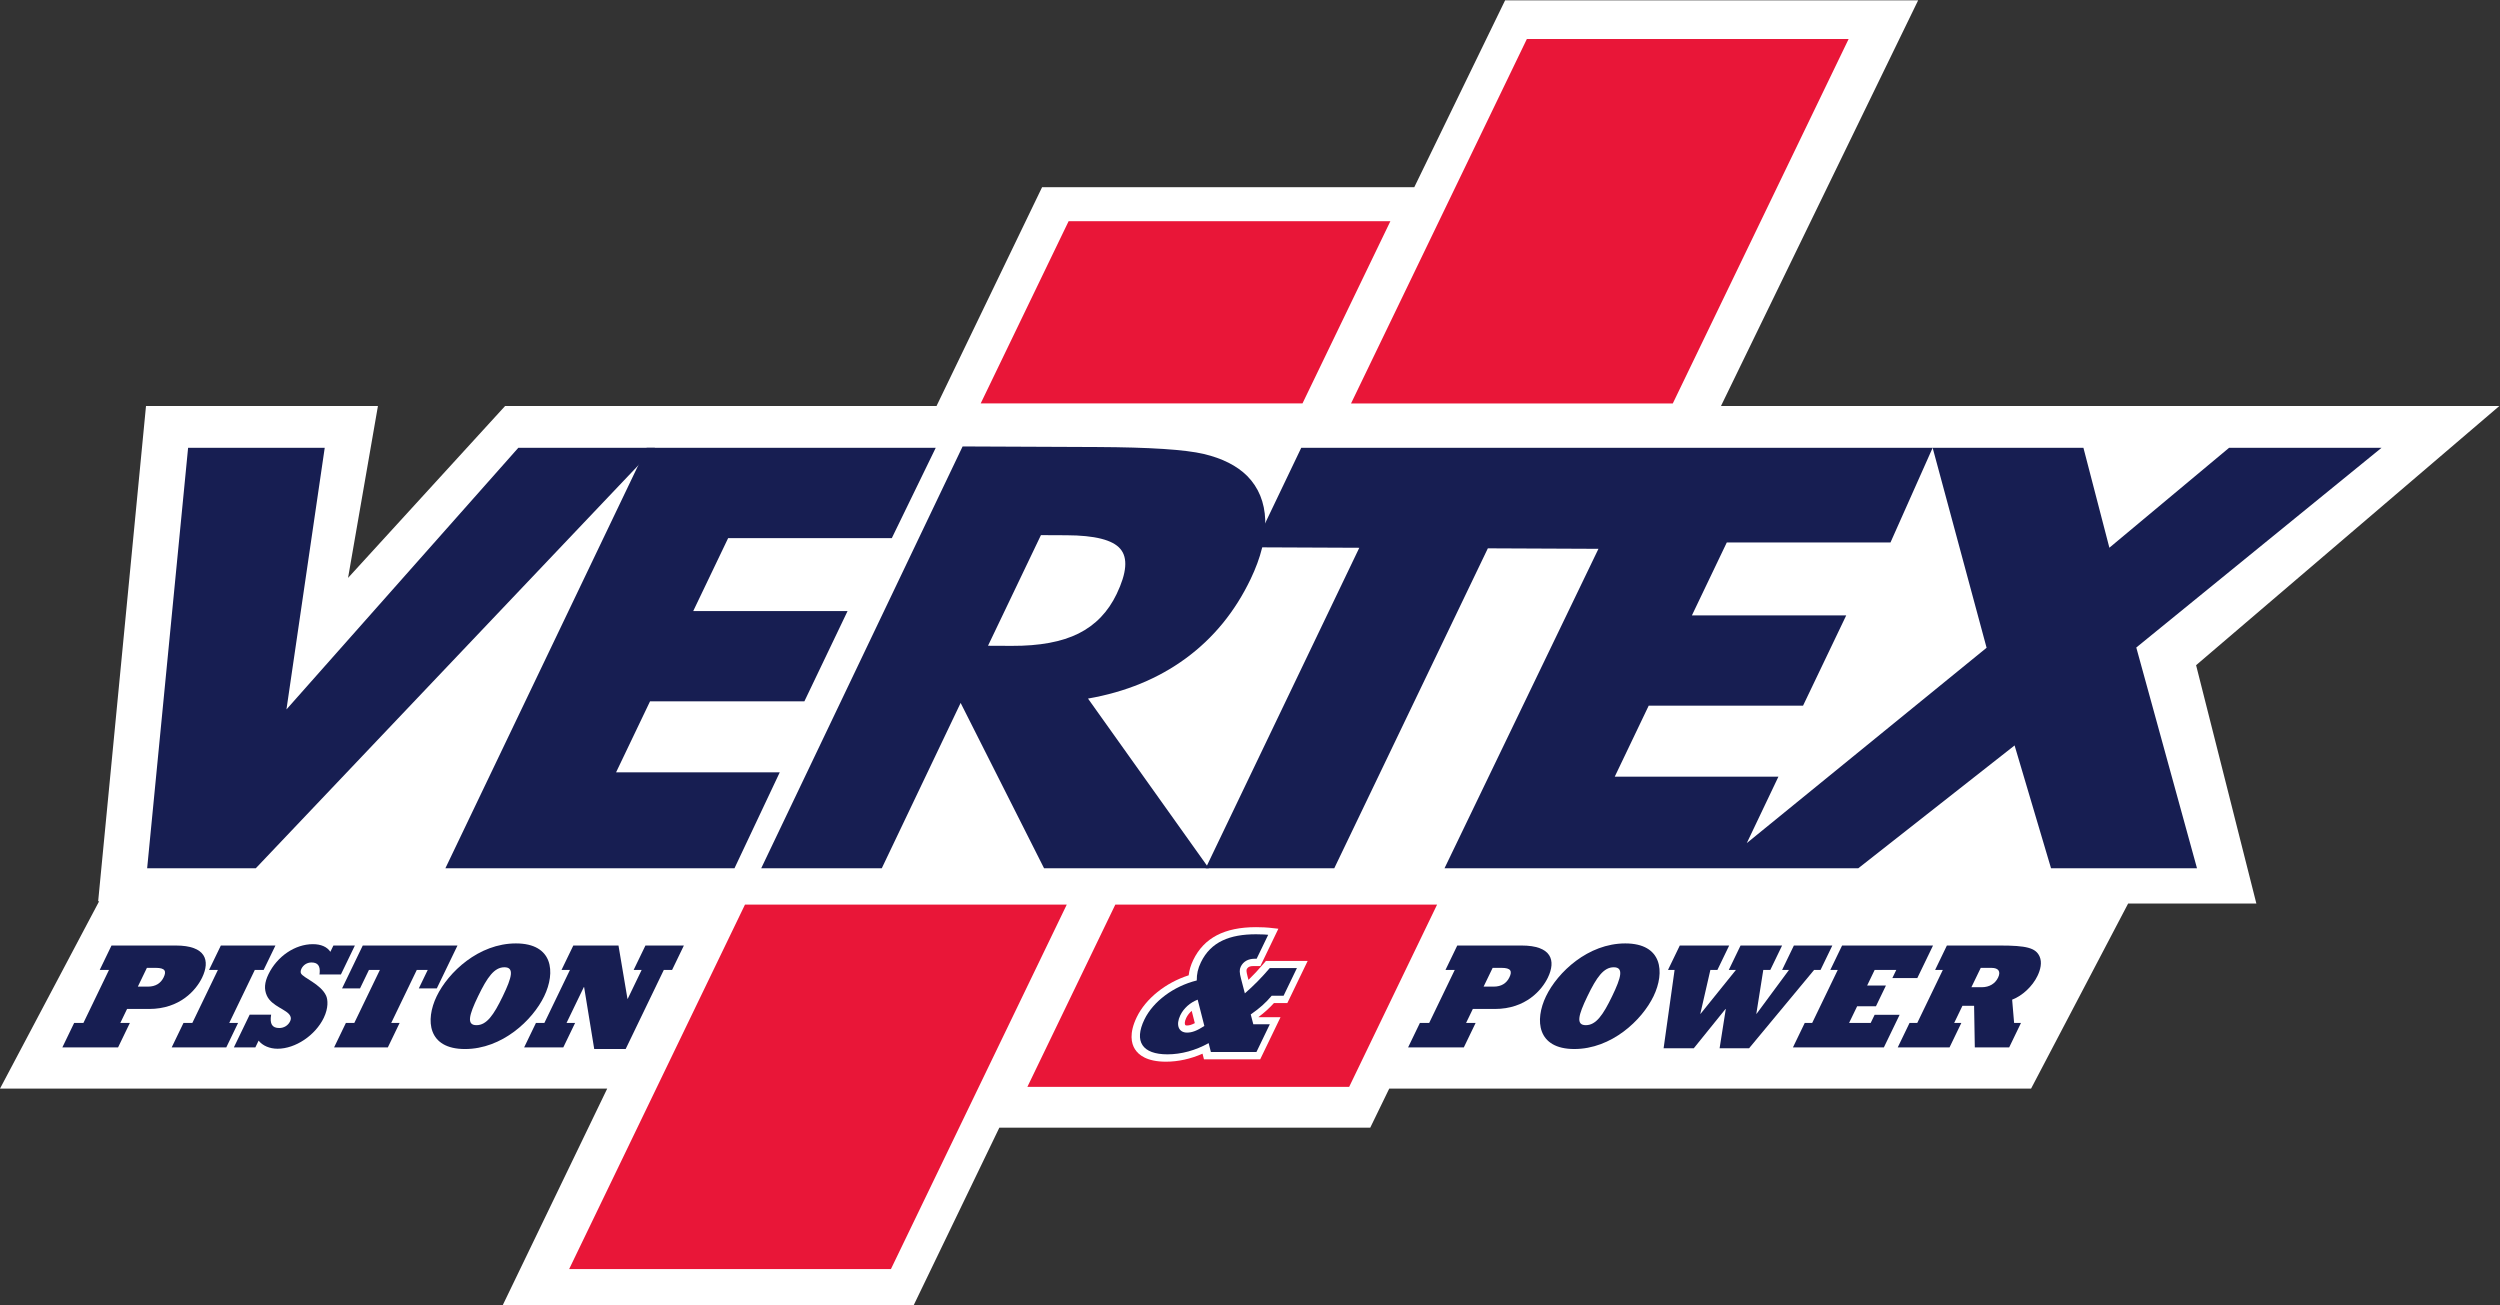
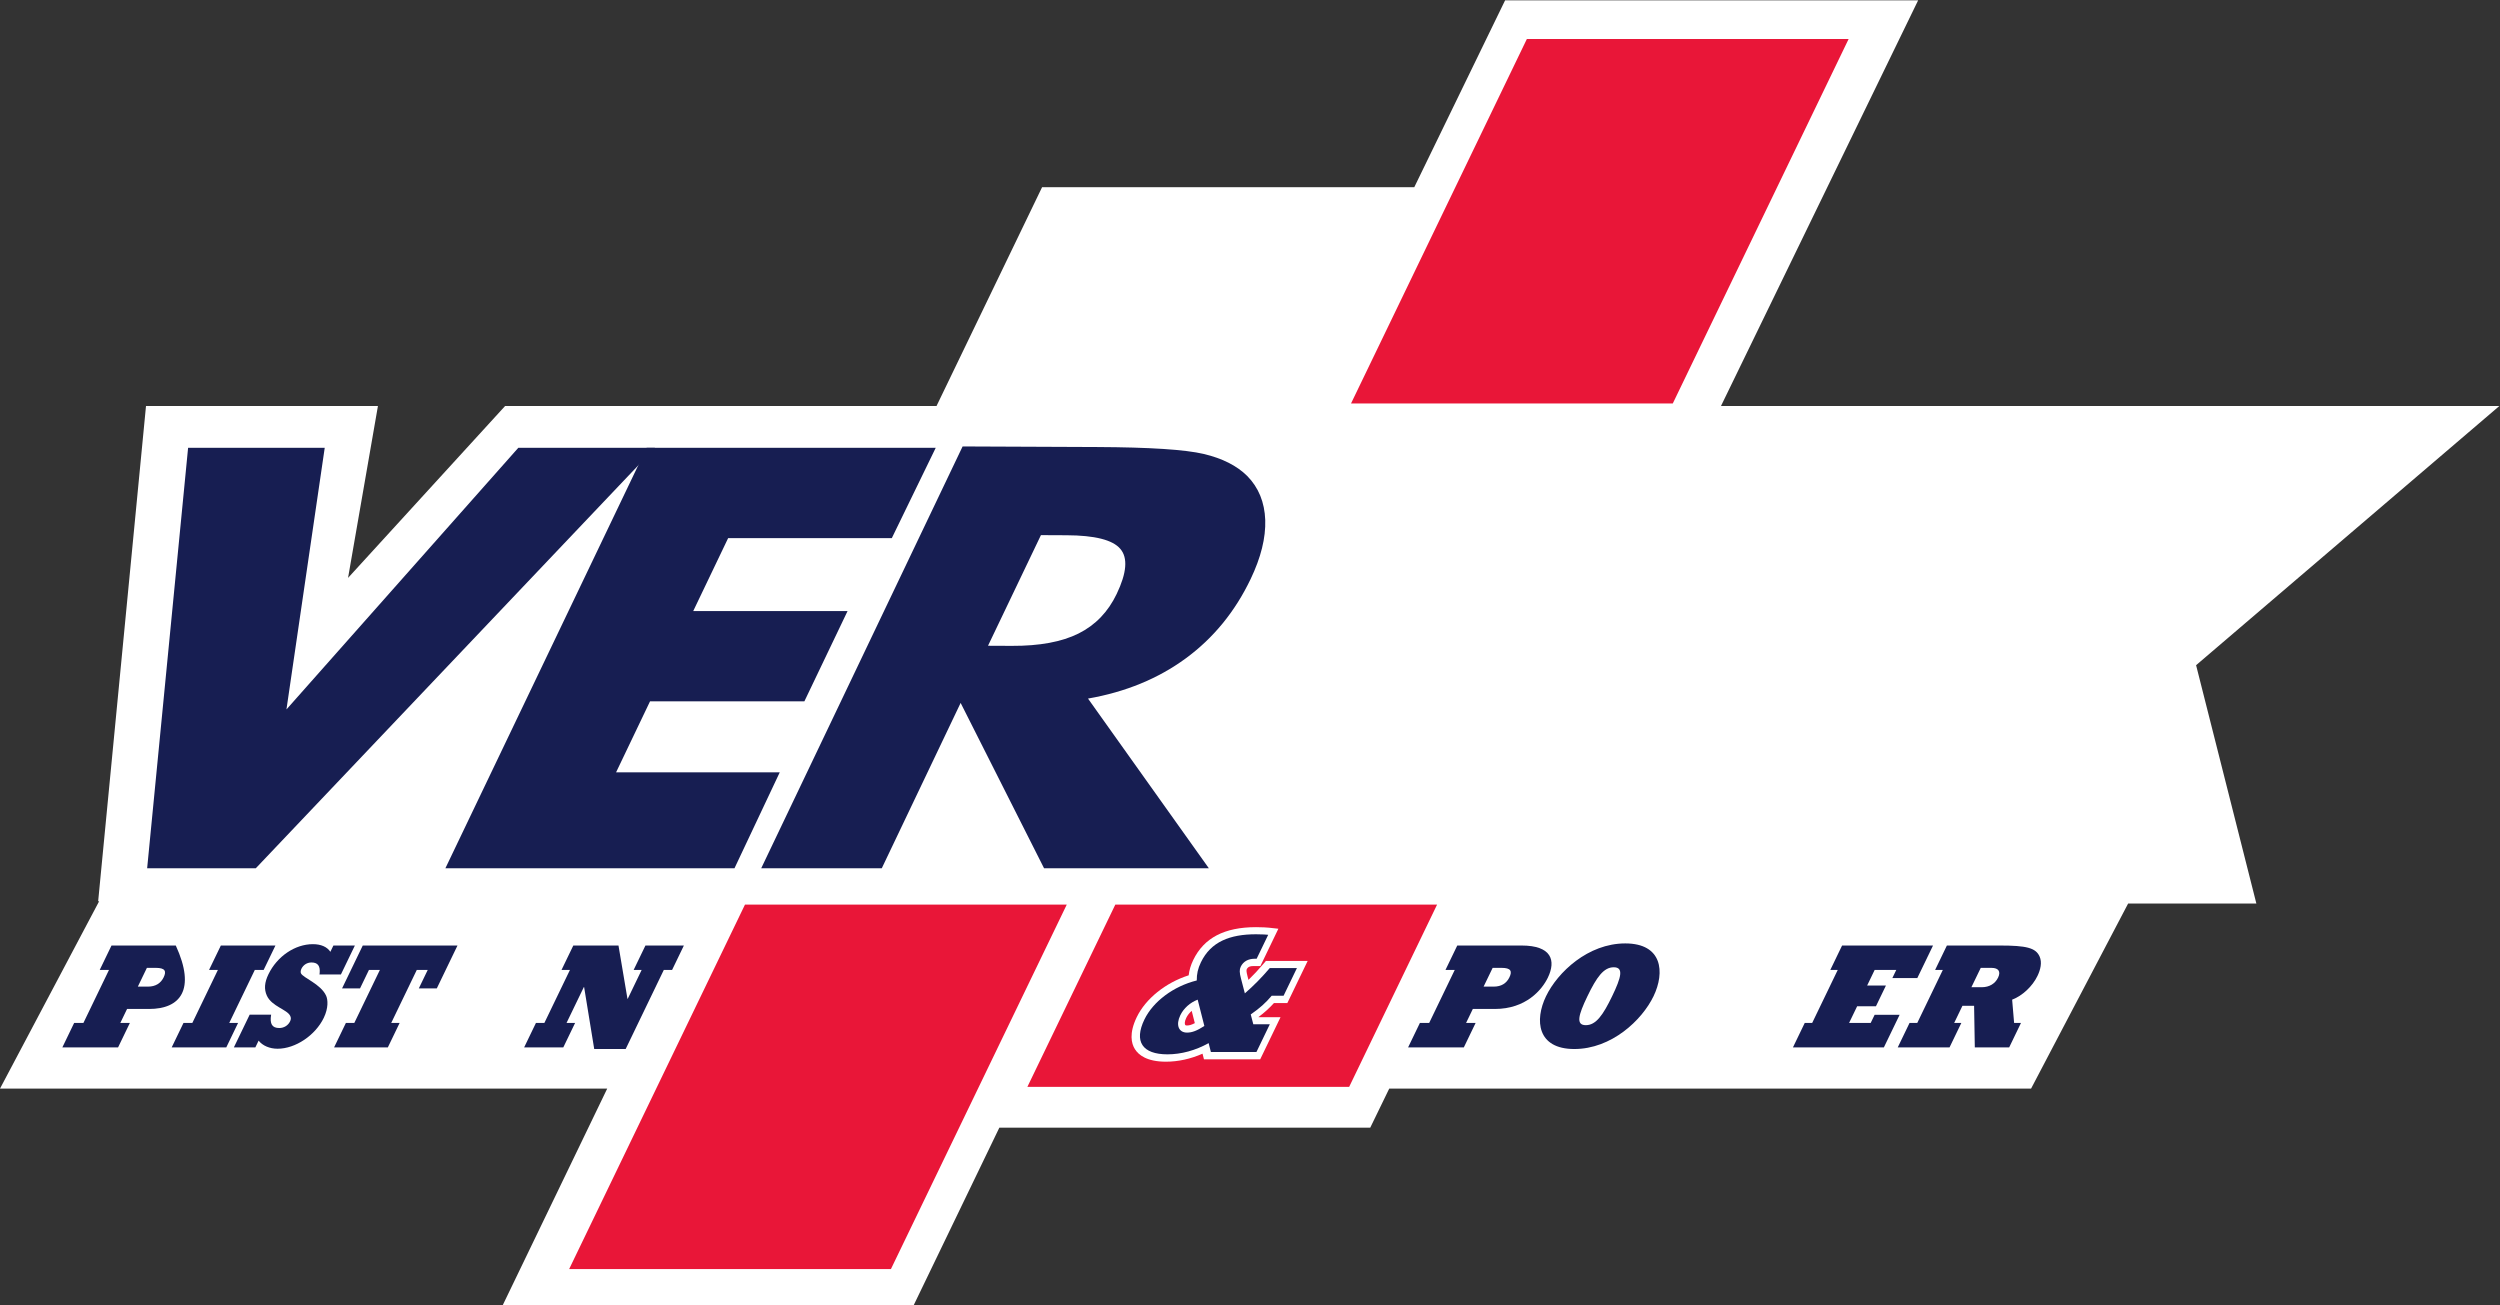
<svg xmlns="http://www.w3.org/2000/svg" viewBox="0 0 771.96 402.987" height="402.987" width="771.96" xml:space="preserve" id="svg2" version="1.1">
  <rect x="0" y="0" width="771.96" height="402.987" fill="#333333" stroke="none" />
  <defs id="defs6" />
  <g transform="matrix(1.333,0,0,-1.333,0,402.987)" id="g10">
    <g transform="scale(0.1)" id="g12">
      <path id="path14" style="fill:#ffffff;fill-opacity:1;fill-rule:evenodd;stroke:none" d="M 5789.67,2082.7 H 3986.59 l 456.73,939.75 H 3486.54 L 3276.1,2589.47 H 2413.93 L 2169.44,2082.7 h -999.36 l -363.826,-398.24 69.23,398.24 H 338.215 L 227.387,935.391 h 2.246 L 0,501.422 H 1406.57 L 1164.67,0 h 951.99 l 198.29,411.02 h 859.19 l 43.93,90.402 h 1486.81 l 224.85,428.777 h 297.03 l -139.62,552.071 702.53,600.43" />
-       <path id="path16" style="fill:#171e52;fill-opacity:1;fill-rule:nonzero;stroke:none" d="m 4046.34,1070.13 73.31,153.93 H 3740.5 l 78.67,164.5 h 357.54 l 99.95,209 H 3919.2 l 80.83,168.99 h 379.2 l 97.65,219.3 124.97,-463.2 z m 1470.4,915.72 h -353.16 l -277.29,-231.47 -60.12,231.47 H 3014.28 L 2904,1755.34 l 244.77,-1.08 -355.89,-742.41 h 297.91 l 355.77,741.12 256.19,-1.14 -356.59,-739.98 h 958.5 l 362.06,284.53 84.43,-284.53 h 338.12 l -140.64,511.36 568.11,462.64" />
-       <path id="path18" style="fill:#e91638;fill-opacity:1;fill-rule:evenodd;stroke:none" d="M 3220.75,2510.74 H 2475.4 l -203.66,-422.11 h 745.4 l 203.61,422.11" />
      <path id="path20" style="fill:#e91638;fill-opacity:1;fill-rule:evenodd;stroke:none" d="m 4282.28,2932.84 h -745.36 l -407.3,-844.21 h 745.35 l 407.31,844.21" />
      <path id="path22" style="fill:#e91638;fill-opacity:1;fill-rule:evenodd;stroke:none" d="m 2379.91,505.539 h 745.4 l 203.62,422.109 H 2583.56 L 2379.91,505.539" />
      <path id="path24" style="fill:#e91638;fill-opacity:1;fill-rule:evenodd;stroke:none" d="m 1318.4,83.41 h 745.39 l 407.3,844.238 H 1725.71 L 1318.4,83.41" />
      <path id="path26" style="fill:#171e52;fill-opacity:1;fill-rule:evenodd;stroke:none" d="m 1200.64,1985.85 h 316.5 l -924.617,-974 h -251.66 l 94.864,974 h 316.484 l -88.648,-606.04 537.077,606.04" />
      <path id="path28" style="fill:#171e52;fill-opacity:1;fill-rule:nonzero;stroke:none" d="m 1031.72,1011.85 466.17,974 h 669.7 l -101.78,-209.31 h -379.15 l -80.88,-168.95 h 357.52 l -99.97,-209 h -357.54 l -78.7,-164.52 h 379.16 L 1701.4,1011.85 h -669.68 v 0" />
      <path id="path30" style="fill:#171e52;fill-opacity:1;fill-rule:evenodd;stroke:none" d="m 2288.67,1527.29 55.27,-0.24 c 64.18,-0.27 115.73,9.25 154.57,28.67 38.94,19.44 68.37,50.04 88.25,91.64 23.36,48.81 26.28,83.63 8.37,104.41 -17.58,20.81 -59.06,31.24 -124.28,31.51 l -59.59,0.28 -122.59,-256.27 z m -525.36,-515.44 466.53,977.14 311.25,-1.36 c 121.76,-0.54 204.41,-5.88 247.5,-16.09 43.11,-10.21 76.57,-27.22 100.32,-50.75 26.49,-26.77 40.45,-60.96 41.97,-102.17 1.32,-41.46 -9.99,-86.92 -33.8,-136.7 -36.07,-75.41 -86.05,-136.65 -150.15,-183.74 -64.16,-47.06 -139.76,-78.1 -226.62,-93.23 l 279.95,-393.1 h -381.73 l -193.25,383.02 -182.67,-383.02 h -279.3 v 0" />
      <path id="path32" style="fill:#171e52;fill-opacity:1;fill-rule:nonzero;stroke:none" d="m 3460.13,737.699 c 17.57,0 29.69,7.653 36.38,21.539 6.92,14.262 3.42,21.903 -18.06,21.903 h -20.78 L 3436.7,737.699 Z M 3289.16,653.59 h 21.48 l 59.19,122.691 h -21.47 l 27.33,56.617 h 148.89 c 69.89,0 80.14,-34.738 61,-74.359 -13.75,-28.488 -50.96,-72.609 -122.83,-72.609 h -51.02 l -15.6,-32.34 h 22.1 l -27.3,-56.629 h -129.1 l 27.33,56.629" />
      <path id="path34" style="fill:#171e52;fill-opacity:1;fill-rule:nonzero;stroke:none" d="m 3673.49,648.391 c 23.4,0 39.66,22.949 60.93,67.05 21.32,44.161 27.19,67.079 3.77,67.079 -23.42,0 -39.66,-22.918 -60.97,-67.079 -21.29,-44.101 -27.15,-67.05 -3.73,-67.05 z m 91.36,189.379 c 86.13,0 92.31,-66.7 65.5,-122.329 -26.85,-55.582 -97.39,-122.281 -183.52,-122.281 -86.15,0 -92.32,66.699 -65.53,122.281 26.86,55.629 97.39,122.329 183.55,122.329" />
-       <path id="path36" style="fill:#171e52;fill-opacity:1;fill-rule:nonzero;stroke:none" d="m 3879.12,776.281 h -15.3 l 27.34,56.617 h 114.43 l -27.33,-56.617 h -16.25 l -23.26,-101.48 h 0.65 l 81.77,101.48 h -16.55 l 27.31,56.617 h 96.21 l -27.33,-56.617 h -16.23 l -16.11,-101.48 h 0.63 l 74.95,101.48 h -15.91 l 27.31,56.617 h 89.07 l -27.32,-56.617 h -14.97 L 4051.66,594.879 h -68.27 l 14.34,91.051 h -0.64 l -73.51,-91.051 h -69.9 l 25.44,181.402" />
      <path id="path38" style="fill:#171e52;fill-opacity:1;fill-rule:nonzero;stroke:none" d="m 4180.62,653.59 h 17.24 l 59.19,122.691 h -17.25 l 27.33,56.617 h 210.66 L 4441.38,757.5 h -57.82 l 9.04,18.781 h -50.06 l -17.42,-36.152 h 43.54 l -23.11,-47.969 h -43.56 l -18.64,-38.57 h 50.05 l 9.09,18.769 h 57.86 l -36.4,-75.398 H 4153.3 l 27.32,56.629" />
      <path id="path40" style="fill:#171e52;fill-opacity:1;fill-rule:nonzero;stroke:none" d="m 4590.74,736.309 c 17.56,0 31.01,8.332 37.72,22.23 6.51,13.551 1.8,22.602 -15.46,22.602 h -24.68 l -21.65,-44.832 z M 4423.39,653.59 h 17.89 l 59.17,122.691 h -17.87 l 27.32,56.617 h 122.58 c 62.42,0 83.13,-5.558 92.12,-25.347 6.29,-13.91 1.98,-30.93 -4.91,-45.172 -11.58,-23.988 -34.79,-45.859 -58.64,-54.918 l 4.55,-53.871 h 15.94 l -27.34,-56.629 h -79.64 l -1.65,96.25 h -27.02 l -19.11,-39.621 h 16.58 l -27.32,-56.629 h -119.97 l 27.32,56.629" />
-       <path id="path42" style="fill:#171e52;fill-opacity:1;fill-rule:nonzero;stroke:none" d="m 342.734,737.699 c 17.547,0 29.684,7.653 36.391,21.539 6.875,14.262 3.418,21.903 -18.047,21.903 H 340.266 L 319.313,737.699 Z M 171.777,653.59 h 21.461 l 59.188,122.691 h -21.465 l 27.336,56.617 h 148.898 c 69.883,0 80.102,-34.738 60.993,-74.359 C 454.441,730.051 417.219,685.93 345.371,685.93 H 294.32 l -15.59,-32.34 h 22.129 L 273.531,596.961 H 144.457 l 27.32,56.629" />
+       <path id="path42" style="fill:#171e52;fill-opacity:1;fill-rule:nonzero;stroke:none" d="m 342.734,737.699 c 17.547,0 29.684,7.653 36.391,21.539 6.875,14.262 3.418,21.903 -18.047,21.903 H 340.266 L 319.313,737.699 Z M 171.777,653.59 h 21.461 l 59.188,122.691 h -21.465 l 27.336,56.617 h 148.898 C 454.441,730.051 417.219,685.93 345.371,685.93 H 294.32 l -15.59,-32.34 h 22.129 L 273.531,596.961 H 144.457 l 27.32,56.629" />
      <path id="path44" style="fill:#171e52;fill-opacity:1;fill-rule:nonzero;stroke:none" d="m 425.055,653.59 h 20.504 l 59.171,122.691 h -20.488 l 27.34,56.617 H 638.043 L 610.699,776.281 H 590.227 L 531.047,653.59 H 551.52 L 524.199,596.961 H 397.734 l 27.321,56.629" />
      <path id="path46" style="fill:#171e52;fill-opacity:1;fill-rule:nonzero;stroke:none" d="m 578.336,672.711 h 49.734 c -3.574,-21.539 2.317,-30.922 18.899,-30.922 10.734,0 20.39,5.902 24.918,15.301 2.172,4.512 2.554,7.98 0.519,12.512 -6.941,15.289 -42.754,21.886 -54.254,47.238 -6.765,14.93 -5.41,30.582 3.649,49.351 20.129,41.7 61.66,69.848 102.957,69.848 18.847,0 33.035,-6.277 40.531,-17.73 l 7.051,14.589 h 49.73 L 789.703,765.84 H 739.98 l 0.508,3.121 c 1.578,16.699 -4.343,24.68 -18.972,24.68 -10.078,0 -18.918,-5.559 -23.286,-14.582 -1.839,-3.809 -2.23,-7.989 -1.136,-10.43 4.886,-10.758 45.957,-24.668 58.402,-52.109 4.098,-9.059 5.59,-28.192 -5.473,-51.122 -19.601,-40.636 -65.73,-71.578 -107.011,-71.578 -18.223,0 -34.696,6.961 -43.942,18.77 l -7.547,-15.629 h -49.746 l 36.559,75.75" />
      <path id="path48" style="fill:#171e52;fill-opacity:1;fill-rule:nonzero;stroke:none" d="m 1011.79,733.531 h -41.63 l 20.637,42.75 H 965.43 L 906.25,653.59 h 19.504 L 898.438,596.961 H 773.93 l 27.32,56.629 h 19.508 l 59.183,122.691 h -25.355 l -20.621,-42.75 h -41.617 l 47.957,99.367 h 219.435 l -47.95,-99.367" />
-       <path id="path50" style="fill:#171e52;fill-opacity:1;fill-rule:nonzero;stroke:none" d="m 1103.75,648.391 c 23.39,0 39.65,22.929 60.94,67.05 21.3,44.161 27.17,67.079 3.76,67.079 -23.42,0 -39.68,-22.918 -60.96,-67.079 -21.3,-44.121 -27.16,-67.05 -3.74,-67.05 z m 91.37,189.379 c 86.14,0 92.32,-66.7 65.49,-122.329 -26.82,-55.582 -97.37,-122.312 -183.52,-122.312 -86.168,0 -92.332,66.73 -65.52,122.312 26.83,55.629 97.38,122.329 183.55,122.329" />
      <path id="path52" style="fill:#171e52;fill-opacity:1;fill-rule:nonzero;stroke:none" d="m 1241.51,653.59 h 19.52 l 59.18,122.691 h -19.5 l 27.32,56.617 h 104.67 l 20.79,-123.359 h 0.66 l 32.17,66.742 h -18.53 l 27.34,56.617 h 89.06 l -27.33,-56.617 h -19.18 l -88.34,-183.152 h -72.83 l -23.41,143.512 h -0.64 l -40.08,-83.051 h 19.84 l -27.33,-56.629 h -90.7 l 27.32,56.629" />
      <path id="path54" style="fill:#ffffff;fill-opacity:1;fill-rule:nonzero;stroke:none" d="m 2749.51,647.66 c -3.22,0 -3.87,0.981 -4.09,1.442 -1.14,1.738 -1.87,7.179 2.5,16.199 2.93,6.019 7.27,11.629 12.62,16.25 l 7.19,-28.449 c -8.41,-4.403 -13.6,-5.442 -18.22,-5.442 z m 182.87,149.488 -5.92,-6.937 c -11.6,-13.633 -22.61,-25.449 -34.43,-36.922 l -2.29,8.641 c -2.91,11.269 -2.48,14.429 -1.74,15.898 1.18,2.461 3.64,7.461 14.96,7.461 h 16.64 l 5.32,11.012 26.74,55.488 9.64,20 -21.74,2.402 c -4.21,0.411 -15.33,1.25 -30.05,1.25 -73.13,0 -120.6,-24.871 -145.33,-75.91 -5.85,-12.121 -9.28,-23.562 -10.63,-35.633 -53.32,-17.007 -99.59,-54.027 -120.32,-96.91 -18.22,-37.816 -12.42,-61.129 -4.31,-74.027 8.25,-13.301 27.45,-29.152 71.84,-29.152 28.35,0 57.3,6.371 84.87,18.55 l 0.44,-1.8 2.86,-11.289 h 130.24 l 5.34,11.011 30.95,64.117 10.84,22.532 h -50.84 l -0.06,0.422 c 13.95,10.457 25.02,20.476 35.61,32.199 h 31.03 l 5.33,10.988 30.95,64.141 10.85,22.468 h -96.79" />
      <path id="path56" style="fill:#171e52;fill-opacity:1;fill-rule:nonzero;stroke:none" d="m 2774.37,707.488 c -17.59,-6.679 -32.49,-20.047 -40.27,-36.168 -10.82,-22.429 -3.93,-40.129 15.57,-40.129 11.8,0 23.07,4.329 40.17,15.329 z M 2910.55,586.32 h -105.6 l -5.21,20.489 c -30.23,-16.918 -63.69,-25.981 -95.32,-25.981 -58.5,0 -77.94,29.91 -53.46,80.652 20.11,41.7 67.37,77.11 121.29,90.489 -0.14,14.922 2.61,27.511 9.64,42.082 22.96,47.578 67,64.918 127.74,64.918 14.33,0 24.62,-0.797 28.13,-1.207 l -26.79,-55.481 h -4.41 c -15.1,0 -26.58,-6.261 -32.46,-18.461 -3.23,-6.699 -2.97,-13.769 0.52,-27.148 l 9.05,-34.633 c 21.07,18.512 38.26,35.82 57.71,58.633 h 62.91 l -30.92,-64.121 h -27.57 c -13.91,-16.531 -27.48,-28.699 -48.49,-43.27 l 5.93,-22.82 h 38.24 l -30.93,-64.141" />
    </g>
  </g>
</svg>